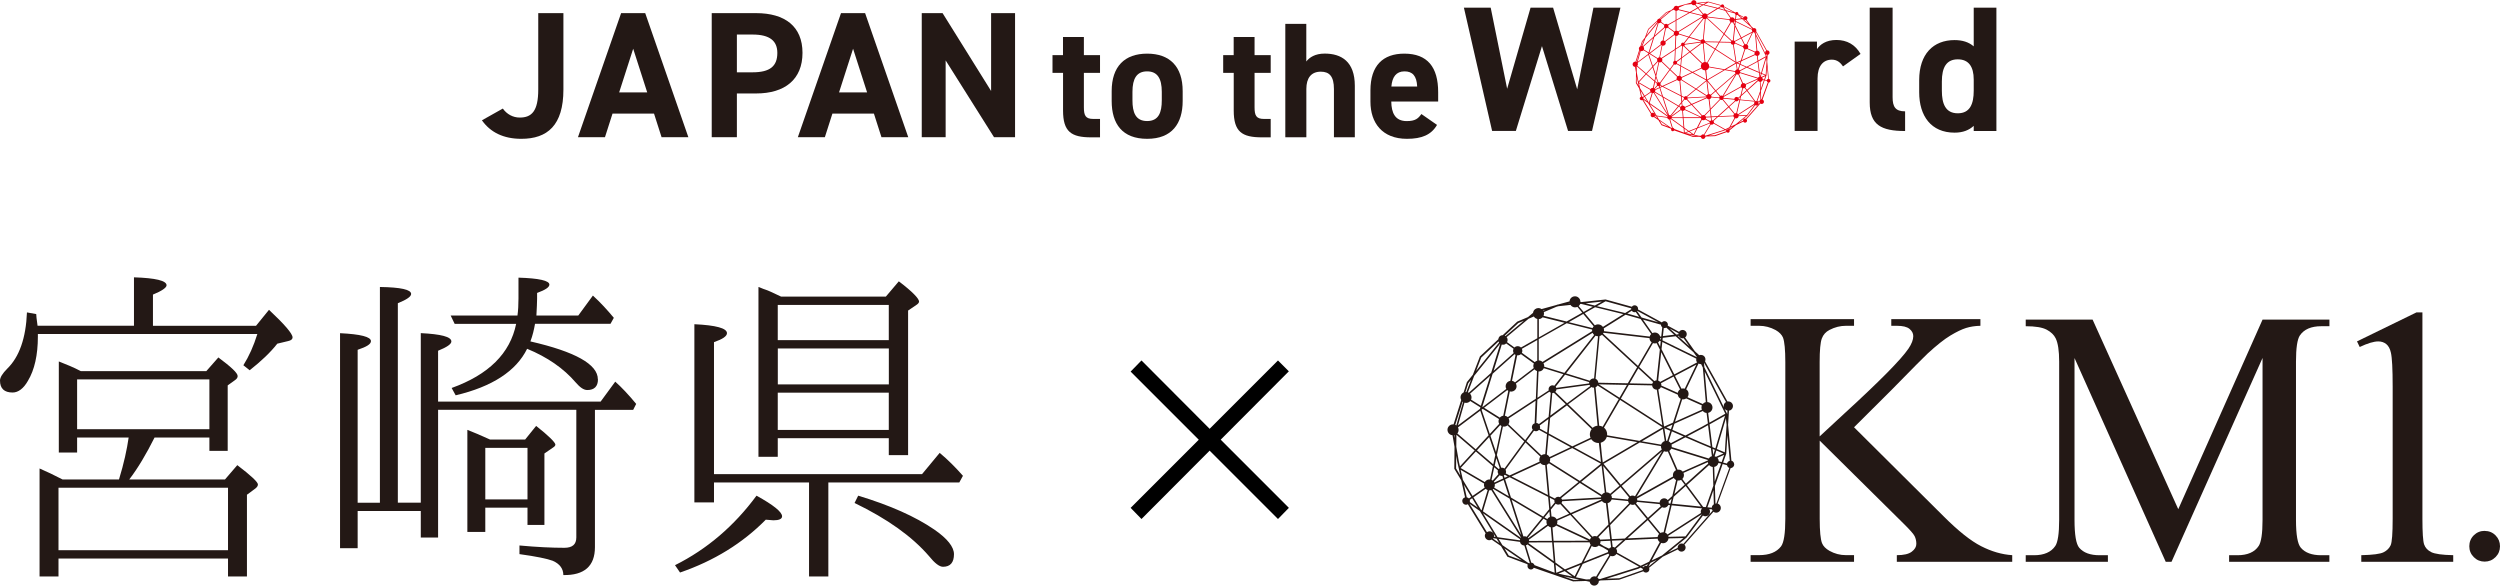
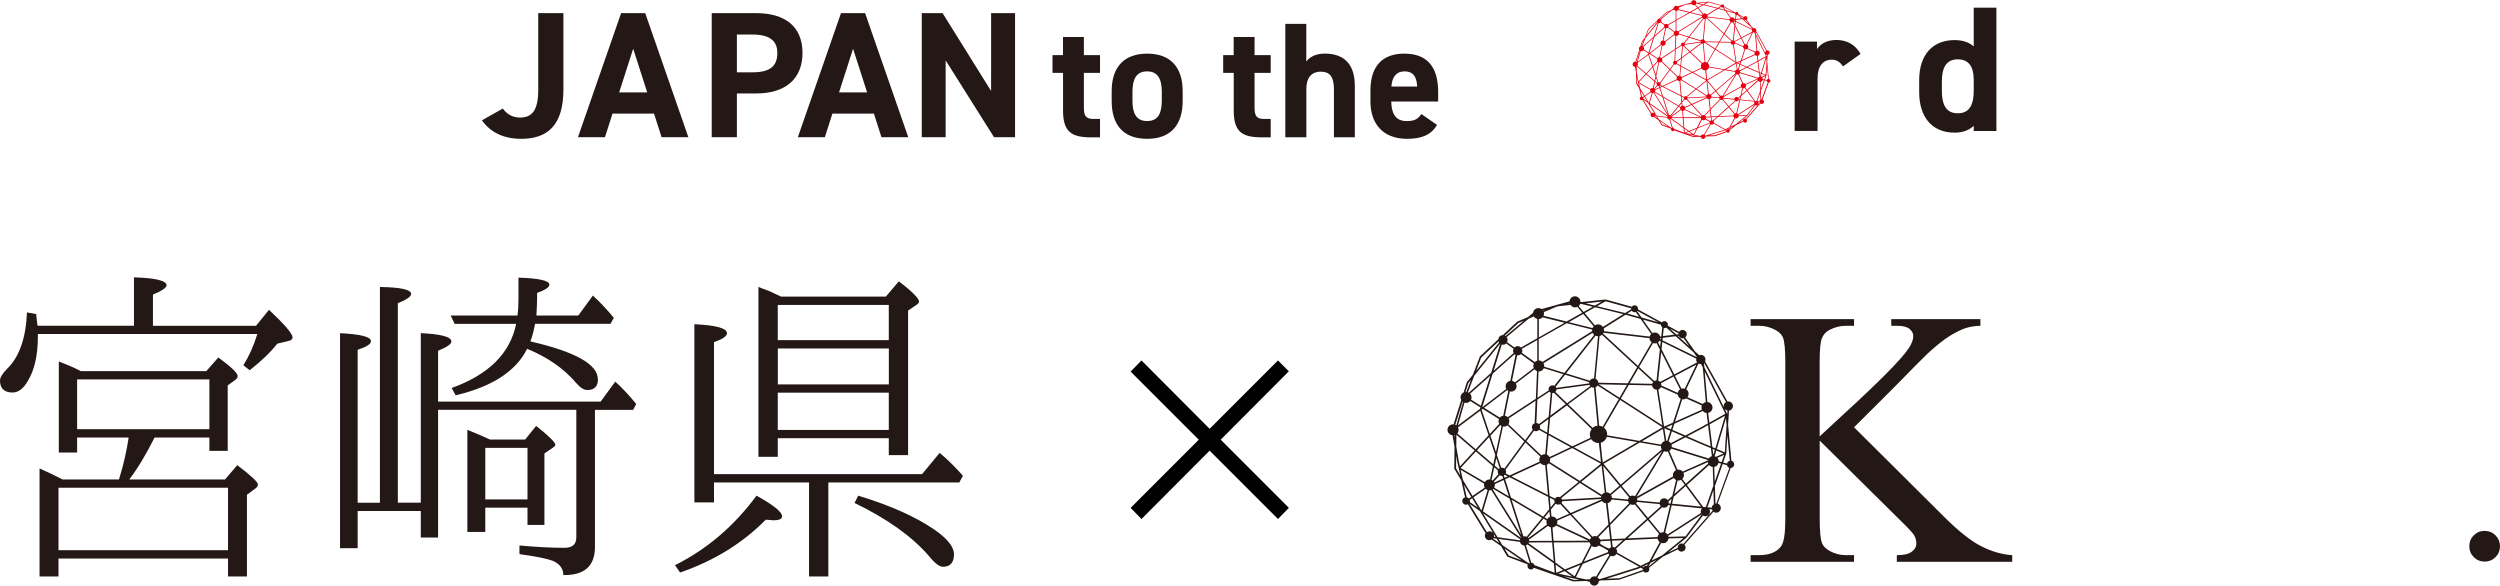
<svg xmlns="http://www.w3.org/2000/svg" id="_レイヤー_2" data-name="レイヤー 2" viewBox="0 0 473.99 111.04">
  <defs>
    <style>
      .cls-1 {
        fill: #231815;
      }

      .cls-2 {
        fill: #e50012;
      }
    </style>
  </defs>
  <g id="_コンテンツ" data-name="コンテンツ">
    <g>
      <g>
        <path class="cls-1" d="M95.34,20.59c.75,1.06,1.91,1.7,3.2,1.7,2.28,0,3.51-1.23,3.51-5.32V2.49h4.77v14.49c0,6.78-3.03,9.34-7.98,9.34-3.38,0-5.86-1.23-7.47-3.51l3.95-2.22Z" />
        <path class="cls-1" d="M109.58,26.01l8.18-23.52h4.57l8.18,23.52h-5.08l-1.43-4.47h-7.87l-1.43,4.47h-5.11ZM117.39,17.52h5.32l-2.66-8.28-2.66,8.28Z" />
        <path class="cls-1" d="M139.71,17.73v8.28h-4.77V2.49h8.42c5.42,0,8.79,2.49,8.79,7.53s-3.34,7.7-8.79,7.7h-3.65ZM142.68,13.71c3.31,0,4.7-1.16,4.7-3.68,0-2.25-1.4-3.48-4.7-3.48h-2.97v7.16h2.97Z" />
        <path class="cls-1" d="M151.27,26.01l8.18-23.52h4.57l8.18,23.52h-5.08l-1.43-4.47h-7.87l-1.43,4.47h-5.11ZM159.08,17.52h5.32l-2.66-8.28-2.66,8.28Z" />
        <path class="cls-1" d="M192.45,2.49v23.52h-3.99l-9.17-14.56v14.56h-4.53V2.49h3.95l9.2,14.76V2.49h4.53Z" />
        <path class="cls-1" d="M199.54,10.45h2v-3.43h3.96v3.43h3.06v3.37h-3.06v6.52c0,1.56.31,2.21,1.78,2.21h1.28v3.49h-1.68c-3.77,0-5.33-1.06-5.33-5.08v-7.14h-2v-3.37Z" />
        <path class="cls-1" d="M224.23,19.15c0,4.27-2.03,7.17-6.73,7.17s-6.73-2.81-6.73-7.17v-1.87c0-4.68,2.46-7.11,6.73-7.11s6.73,2.43,6.73,7.11v1.87ZM220.27,19.02v-1.62c0-2.49-.81-3.87-2.78-3.87s-2.78,1.37-2.78,3.87v1.62c0,2.24.56,3.93,2.78,3.93s2.78-1.68,2.78-3.93Z" />
        <path class="cls-1" d="M231.9,10.45h2v-3.43h3.96v3.43h3.06v3.37h-3.06v6.52c0,1.56.31,2.21,1.78,2.21h1.28v3.49h-1.68c-3.77,0-5.33-1.06-5.33-5.08v-7.14h-2v-3.37Z" />
        <path class="cls-1" d="M243.68,4.52h3.99v7.14c.59-.78,1.68-1.5,3.49-1.5,3.15,0,5.71,1.5,5.71,6.11v9.76h-3.96v-9.14c0-2.43-.87-3.3-2.49-3.3-1.84,0-2.74,1.22-2.74,3.27v9.17h-3.99V4.52Z" />
        <path class="cls-1" d="M272.46,23.67c-1.09,1.9-2.9,2.65-5.71,2.65-4.68,0-6.92-3.02-6.92-7.05v-2.12c0-4.71,2.37-6.98,6.42-6.98,4.4,0,6.42,2.56,6.42,7.3v1.78h-8.89c.03,2.15.72,3.71,2.93,3.71,1.65,0,2.18-.5,2.78-1.34l2.96,2.06ZM263.79,16.4h4.9c-.09-2.03-.9-2.87-2.4-2.87-1.59,0-2.34,1.09-2.49,2.87Z" />
-         <path class="cls-1" d="M287.41,24.83h-4.51l-5.35-23.38h5.08l3.12,15.38,4.44-15.38h4.27l4.57,15.48,3.08-15.48h5.12l-5.39,23.38h-4.54l-4.95-16.09-4.95,16.09Z" />
        <path class="cls-1" d="M349.44,12.6c-.44-.64-1.05-1.29-2.13-1.29-1.63,0-2.71,1.19-2.71,3.56v9.96h-4.34V7.89h4.23v1.42c.58-.85,1.69-1.73,3.69-1.73s3.56.88,4.57,2.64l-3.32,2.37Z" />
-         <path class="cls-1" d="M354.49,1.46h4.34v16.97c0,1.83.54,2.68,2.37,2.68v3.73c-4.57,0-6.71-1.19-6.71-5.42V1.46Z" />
        <path class="cls-1" d="M374.21,1.46h4.3v23.38h-4.3v-.98c-.88.81-2.03,1.29-3.63,1.29-4.44,0-6.71-3.15-6.71-7.66v-2.3c0-4.95,2.68-7.59,6.71-7.59,1.46,0,2.68.37,3.63,1.19V1.46ZM374.21,17.21v-2.13c0-2.47-.98-3.83-3.02-3.83-2.13,0-3.02,1.49-3.02,4.2v1.76c0,2.44.68,4.27,3.02,4.27s3.02-1.83,3.02-4.27Z" />
        <path class="cls-2" d="M335.42,14.96s-.04,0-.06,0l-.3-3.27.08-1.29s.09-.02.13-.04c.21-.11.29-.37.18-.58-.09-.17-.27-.25-.45-.22l-2.04-3.65c.05-.11.05-.24,0-.36-.1-.19-.32-.27-.52-.2l-.4-.36-.89-1.25s.07-.06.1-.1c.11-.18.06-.41-.12-.52-.18-.11-.41-.06-.52.12l-1.04-.56s.02-.06.02-.09c0-.17-.13-.32-.31-.32-.1,0-.19.05-.24.12l-2.17-1.18c.03-.12-.02-.26-.14-.33-.14-.09-.33-.05-.42.09l-2.39-.66-2.23.24h-.05c0-.19-.08-.36-.24-.45-.24-.14-.54-.07-.69.17-.04.07-.06.15-.07.22l-1.05.29h-.07s-.08.04-.08.04l-1.34.37c-.17-.12-.41-.13-.59.01-.11.08-.17.21-.19.33l-.46.38-.97.41-1.32,1.23c-.06,0-.12.01-.18.05-.13.07-.2.19-.22.33l-1.68,1.56-.64,1.67-.54.67-.3.94s-.06.03-.09.06c-.2.15-.25.42-.13.64l-.7,2.22c-.19-.02-.37.07-.48.24-.14.24-.07.54.17.69.07.04.14.06.22.07l.18,1.06-.02,1.99.63,1.05.35,1.55c-.1.03-.19.1-.23.2-.07.18.02.38.2.44.1.04.2.02.29-.02l1.62,2.64c-.04.06-.07.13-.07.21,0,.23.18.42.4.42.08,0,.15-.02.21-.06l.86.59.57.94v.02s1.78.66,1.78.66l.09.06s-.03.08-.03.12c0,.17.13.32.31.32.12,0,.22-.06.27-.16l3.57,1.24h.01s1.15-.04,1.15-.04l.35.07c.03.14.11.26.26.32.22.08.46-.02.55-.24.02-.05.03-.1.03-.15l.16-.05,1.69-.06,2.2-.77c.11.13.31.16.44.05.11-.09.14-.24.09-.37l1.24-1,1.38-.67c.07.14.22.23.38.2.2-.03.35-.22.32-.42-.01-.08-.05-.15-.11-.21l2.65-3s.06.04.09.06c.22.08.46-.02.55-.24.08-.22-.02-.46-.24-.55,0,0,0,0-.01,0l1.18-3.24c.13,0,.25-.09.3-.22.07-.18-.02-.38-.2-.44ZM335.22,14.96c-.11.03-.2.09-.24.21,0,.01,0,.03,0,.04l-.35-.09.28-.8.11-1.69.22,2.34ZM333.6,19.11s-.02.08-.02.12l-.4-.04.55-1.55.04,1.28c-.07.05-.13.11-.17.2ZM329.64,21.87s-.01-.06-.02-.09l3.04-1.95s0,0,.01.01l-1.48,1.99-1.55.04ZM327.68,24.52c-.09-.02-.19,0-.27.06-.03.02-.04.05-.06.07l-.09-.05.51-.25-.09.17ZM327.11,24.51l-2.15-1.21c.03-.13,0-.26-.09-.35l.86-.78,2.92-.13c.02.12.09.23.19.31l-.96,1.78-.78.38ZM319.49,20.72c.04-.1.05-.21.03-.31l1.19-.52,1.9,2.07s-.06.06-.08.1c-.02.03-.03.05-.04.08l-3-1.41ZM314.09,21.91l-1.32-2.18,3.38,2.37s-.02.06-.02.1l-2.03-.28ZM311.56,18.51l.22-.15.51.85-.72-.51c.02-.07.02-.14,0-.2ZM311.89,18.28l1.12-.77c.05.05.11.09.18.11l-.55,1.84-.06-.04-.69-1.14ZM314.78,4.34s.06-.04.08-.07l.68.49s-.02.02-.02.03c-.05.12-.03.24.02.35l-1.82,1.62.75-2.39c.1.03.21.02.31-.03ZM326.39,1.39c.08.05.18.06.27.03l.31.45-1.08-.31.41-.25s.05.07.09.09ZM327.1,2.05l.96,1.37c-.07.06-.11.14-.14.23l-4.16-.49c.01-.08,0-.17-.03-.26l1.99-1.24h.05s1.32.39,1.32.39ZM329.26,2.88c.06,0,.12-.02.17-.05l.73.65-1.03.13.08-.74s.03.01.05.01ZM332.88,6.04l1.99,3.57c-.17.1-.24.3-.19.48l-1.78-3.65-.03-.4s0,0,0,0ZM333.72,17.24l-.68,1.93s-.07,0-.1,0h-.14s-1.48-2.01-1.48-2.01l2.02-1.82c.09.1.21.16.33.18l.05,1.72ZM325.9,22.02l1.85-1.66,1.03,1.26s-.05.05-.07.09c-.04.06-.06.13-.07.2l-2.75.12ZM324.75,22.85s-.03-.02-.05-.03c-.05-.02-.09-.02-.14-.02l-.07-.58,1.01-.04-.75.68ZM324.48,22.08l-.15-1.28,1.84-1.9c.12.07.27.08.4.01l1.09,1.32-1.99,1.79-1.19.05ZM319.42,20.22c-.11-.14-.27-.2-.43-.19l-.06-.63.44-.54s.03.03.04.04c.12.07.26.06.37,0l.81.88-1.14.5s-.02-.04-.03-.05ZM316.88,22s-.02-.03-.03-.04l1.42-1.74.29.17c-.03.12-.02.25.04.36l-1.71,1.25ZM315.86,5.36c.13.02.26-.02.35-.11l1.18.85c-.07.13-.07.28-.02.41l-1.71,1.3s-.06-.05-.09-.07c-.06-.03-.12-.06-.18-.07l.47-2.32ZM328.97,3.78l-.02.15-.07-.03s.01-.07.01-.1h.07ZM328.84,18.9c.02.07.05.14.1.19l-1.17,1.05-1.08-1.31s.06-.08.08-.13l2.07.2ZM319.95,18.49s-.04-.09-.08-.13l1.7-1.39,1.94,1.23s-.01.06-.02.1l-3.55.2ZM323.48,3.56s.08-.05.11-.08l3.2,2.96-.85,1.46-2.68-.05c0-.16-.1-.29-.25-.36l.37-3.89s.07-.02.11-.04ZM328.83,4.03l.1.05-.05.49-.19-.38s.01,0,.02-.01c.05-.04.09-.09.12-.14ZM328.56,4.25l.29.58-.3,2.81c-.06,0-.12.02-.18.05,0,0-.01.01-.02.01l-1.38-1.28,1.26-2.18c.1.04.22.04.33,0ZM330.48,8.93c.01.08.04.17.1.24.05.06.11.11.17.14l-.7,2.16-.79.35h-.03s-.52-3.37-.52-3.37c.02,0,.04,0,.06-.02.08-.04.14-.11.18-.19l1.54.68ZM332.88,10.53c.07.04.14.06.22.07l.12.96-.52.29-1.53.81-1.18-.51.18-.56,2.59-1.16s.07.08.12.11ZM333.24,11.71l.24,1.93-.92-.39-1.21-.53,1.43-.76.47-.26ZM333.23,14.91l-2.3,1.02s-.07-.08-.12-.11c-.11-.06-.23-.08-.34-.06l-.75-1.71s.02-.01.03-.02c.06-.05.11-.11.14-.18l3.35,1.04s0,.02,0,.03ZM326.59,18.18c-.12-.07-.28-.09-.41-.02,0,0-.01.01-.02.02l-.78-.94,3.69-3.17-2.48,4.11ZM324.49,18.34c0-.09-.02-.19-.07-.27l.85-.73.77.94c-.05.06-.07.13-.08.2l-1.48-.14ZM323.98,17.83l-.28-2.4,1.48,1.8-.85.73c-.1-.09-.22-.13-.35-.13ZM318.08,14.47l-1.37-1.3.69-.95c.15.09.34.05.46-.07l.73.4-.16,1.82c-.12-.01-.25.02-.35.1ZM317.93,11.74l.79-.58-.11,1.23-.67-.36c.04-.1.03-.2-.01-.29ZM318.73,12.62l2,1.09-1.92.9s-.04-.08-.08-.11c-.05-.05-.11-.09-.17-.11l.16-1.77ZM319.07,8.79s.1,0,.14-.02l1.08,1.04-1.4,1.04.18-2.05ZM320.39,9.91l2.25,2.16c-.17.23-.21.53-.1.79l-1.66.78-2.15-1.18.13-1.42,1.53-1.13ZM322.64,8.24s.06.04.1.05c.04,0,.08,0,.12,0l.33,3.47c-.14.01-.28.07-.4.16-.02.01-.03.03-.04.04l-2.23-2.14,2.12-1.57ZM328.19,8.26c.08.14.22.22.38.22l.5,3.24-3.77-2.43.72-1.24,2.12.04c0,.06.02.11.05.17ZM329.81,12.22l-.3.92s-.05,0-.08,0l-.18-1.15h0s.55.23.55.23ZM329.44,11.91l.55-.25-.14.42-.41-.18ZM329.3,13.16c-.06.02-.11.04-.16.08-.08.06-.14.15-.17.24l-1.75-.3,1.91-1.12.17,1.1ZM327,13.14l-2.95-.51c.02-.2-.03-.4-.16-.57-.04-.05-.08-.09-.13-.13l1.46-2.52,3.86,2.49-2.09,1.23ZM325.18,9.21l-1.89-1.22,2.57.05-.68,1.17ZM325.11,9.34l-1.46,2.52c-.1-.05-.21-.08-.32-.09l-.33-3.5c.08-.03.14-.09.19-.16l1.92,1.24ZM318.86,14.75l2.02-.95,2.61,1.43-1.92,1.57-2.74-1.73c.05-.1.05-.21.03-.31ZM321.04,13.72l1.57-.74s.02.03.03.05c.16.21.42.32.66.3l.13,1.08.06.65-2.45-1.34ZM323.48,13.31c.1-.03.19-.07.28-.14.14-.1.23-.25.27-.4l2.79.48-3.15,1.85-.08-.72-.1-1.08ZM325.29,17.13l-1.56-1.9,3.3-1.94,1.92.33c0,.1.03.21.09.3l-3.74,3.21ZM329.83,13.33c-.05-.06-.11-.11-.18-.14l.29-.91,1.07.46-1.16.61s-.01-.02-.02-.03ZM328.24,7.79s-.06.1-.08.16l-2.06-.04.79-1.36,1.35,1.25ZM323,3.57c.07.03.15.05.23.05l-.36,3.83c-.16-.01-.31.07-.39.21l-2.16-.67,2.68-3.42ZM322.42,7.8s0,.08,0,.12l-3,.41s-.03-.07-.05-.1c0,0,0,0,0,0l.86-1.1,2.2.68ZM322.45,8.05s.04.07.07.1l-2.11,1.57-1.07-1.03c.06-.06.1-.14.1-.22l3.02-.41ZM318.81,8.66s.07.07.12.09l-.2,2.2-.89.66s-.03-.04-.06-.05c-.05-.03-.11-.05-.17-.05l.09-2.13,1.1-.72ZM317.47,11.54c-.08.03-.16.08-.2.16-.08.14-.07.31.03.43l-.69.94-1.52-1.45c.11-.16.11-.36.01-.52l2.46-1.61-.09,2.05ZM314.99,11.73l1.53,1.46-1.81,2.47c-.09-.07-.19-.09-.3-.08l-.39-1.16.55-2.59c.14.03.3,0,.41-.11ZM314.75,16.23l.27.14-.29.13-.07-.21s.06-.03.09-.06ZM314.83,16.11c.05-.11.04-.23-.02-.34l1.81-2.48,1.35,1.29c-.1.14-.12.31-.06.46l-2.73,1.26-.35-.18ZM317.99,15.16s.02.04.03.05c.11.11.25.15.4.14l.25,2.72-3.32-1.69,2.64-1.22ZM318.56,15.32c.06-.02.12-.06.17-.11,0,0,.01-.02.02-.03l2.7,1.71-1.69,1.38c-.16-.08-.36-.03-.45.13l-.48-.25-.26-2.83ZM319.25,18.53c-.01.07,0,.14.04.21l-.37.46-.08-.88.42.21ZM323.69,17.93s-.09.08-.12.13l-1.88-1.19,1.85-1.51.29,2.49c-.05.02-.1.04-.15.08ZM324.3,18.71c.08-.06.14-.15.17-.24l1.5.14s.01.08.04.12c.02.03.04.05.06.07l-1.75,1.8-.21-1.81c.07-.01.14-.04.2-.09ZM326.72,18.25l2.51-4.16c.11.05.23.06.35.03l.74,1.7c-.08.04-.15.1-.2.19-.07.12-.09.26-.06.38l-3.34,1.86ZM330.79,16.69l.33.44-.95.85.3-1.24c.11.02.22,0,.32-.06ZM330.9,16.6s.05-.06.07-.09c.09-.14.09-.31.03-.46l2.22-.98s.02.09.03.13l-2.03,1.83-.32-.43ZM333.41,14.63s-.08.08-.11.12l-3.37-1.04c.01-.07,0-.15-.02-.22l1.27-.67,1.32.57,1,.42.09.73c-.06.02-.13.05-.18.09ZM333.65,13.87l.21.09-.14.47-.07-.55ZM333.63,13.71l-.26-2.07,1.41-.79-.88,2.97-.27-.11ZM333.36,11.48l-.11-.89c.13-.03.25-.11.32-.23.14-.24.07-.54-.17-.69-.07-.04-.15-.06-.22-.07l-.24-2.77,1.87,3.83-1.45.81ZM332.68,10.3l-2.45,1.1.66-2.04c.12.02.25,0,.36-.08l1.43.64c-.05.13-.05.27,0,.39ZM330.82,8.4l-.59-1.17,1.94-1.02-1.05,2.19c-.1-.03-.2-.03-.3,0ZM330.69,8.46s-.02,0-.02.02c-.1.08-.16.19-.18.3l-1.5-.67c0-.07,0-.15-.03-.22l1.14-.6.59,1.17ZM328.88,7.78c-.05-.06-.11-.1-.18-.12l.28-2.59,1.06,2.1-1.16.61ZM328.01,4.08s.06.06.09.09l-1.25,2.14-3.18-2.94s.03-.05.04-.08l4.18.49c0,.1.04.2.1.29ZM322.75,3.34c.03.06.08.12.13.16l-2.71,3.45-1.84-.57c.01-.11,0-.22-.06-.31l4.47-2.77s0,.02.01.03ZM318.26,6.58s.02-.04.03-.06l1.79.55-.83,1.05c-.12-.06-.27-.06-.39.03-.12.09-.16.25-.12.38l-1.03.68.1-2.4c.18,0,.35-.08.45-.24ZM315.74,8.43c.1-.16.09-.35,0-.5l1.7-1.29s.08.08.13.12c.03.02.06.03.09.04l-.11,2.52-2.56,1.67s-.02-.02-.03-.03c-.07-.05-.15-.09-.23-.1l.45-2.21c.21.05.43-.03.55-.22ZM315.06,8.6s0,0,0,0l-.46,2.26c-.12.02-.23.08-.31.17l-1.43-.9,2.11-1.61s.06.05.09.07ZM314.21,11.15c-.06.14-.05.3.02.43l-.85.93-.75-2.21.1-.08,1.48.93ZM314.32,11.7s.02.02.04.03c.03.02.05.04.08.05l-.5,2.36-.5-1.48.89-.97ZM313.97,14.7l.32.93s-.05.03-.08.05c0,0,0,.02-.02.02l-.37-.32.15-.69ZM314.27,16.27c.08.05.16.07.25.07l.07.23-.8.37s-.03-.05-.05-.08l.52-.58ZM313.84,17.07l.8-.37.47,1.48-1.33-.79c.06-.1.07-.21.06-.32ZM313.65,17.54s.02-.02.04-.04l1.49.88,1.06,3.32-2.6-4.16s0,0,.01,0ZM314.77,16.64l.41-.19,3.5,1.79.1,1.11-.55.68-2.93-1.74-.53-1.65ZM318.73,20.13s-.08.08-.11.13l-.26-.15.45-.55.05.51s-.09.04-.12.07ZM319.9,18.79s.01-.01.02-.02c.03-.04.04-.09.05-.14l3.55-.2s0,.03.01.05l-2.79,1.23-.84-.92ZM323.59,18.61s0,.01.01.02c.09.11.22.18.35.19l.23,1.94-1.05,1.08c-.13-.05-.28-.04-.4.03l-1.88-2.04,2.75-1.21ZM323.26,21.91l.94-.97.13,1.15-.91.04c-.03-.09-.09-.16-.16-.22ZM328.9,21.52l-1.04-1.27,1.2-1.08s.02.01.03.02c.21.08.44-.02.53-.22l.16.02-.59,2.47c-.1,0-.2.01-.29.06ZM329.66,18.83c0-.06,0-.12-.02-.18l.28-.25-.11.45-.16-.02ZM329.57,18.53c-.04-.05-.1-.1-.17-.13-.22-.08-.46.02-.55.24-.01.04-.01.07-.02.11l-2.03-.19c0-.06,0-.12-.03-.17l3.35-1.87c.04.07.1.13.17.17.01,0,.03.01.04.02l-.35,1.45-.42.37ZM330.11,18.23l1.09-.98,1.39,1.88-2.64-.26.15-.63ZM333.96,14.59s-.08-.04-.12-.05l.16-.53.65.27-.68.3ZM334.04,13.88l.83-2.8.06.61-.16,2.49-.73-.3ZM334.74,10.22c.06.09.16.15.26.17l-.02.37v-.06s-.23-.47-.23-.47ZM332.61,6.17l.15.31.27,3.14c-.11.02-.2.08-.28.17l-1.39-.62c.14-.18.14-.42,0-.61-.03-.04-.07-.08-.12-.11l1.13-2.35c.07.04.15.06.23.06ZM332.2,5.94s.03.04.05.06l-2.08,1.1-1.16-2.3.07-.66,3.09,1.51c-.02.09-.01.19.03.28ZM329.07,2.81l-.09.82h-.1s-.04-.11-.09-.16c-.15-.19-.41-.24-.62-.14l-.86-1.23,1.64.46c0,.1.05.18.12.24ZM323.67,2.77c-.15-.22-.45-.3-.7-.17-.01,0-.02.02-.04.02l-.93-1.11.94-.54,2.57.63-1.86,1.16ZM322.83,2.72s-.08.1-.1.16l-2.16-.54,1.32-.75.94,1.13ZM322.69,3.02s0,.1,0,.14l-4.52,2.8s-.05-.05-.08-.07c-.08-.05-.17-.07-.25-.07v-1.94s2.55-1.44,2.55-1.44l2.3.57ZM317.84,3.72v-1.66c.1,0,.19-.04.27-.1.02-.02.05-.04.07-.06l2,.5-2.34,1.33ZM317.69,5.84c-.08.02-.16.07-.22.14l-1.18-.85s.01-.02.02-.03c.04-.11.03-.23-.01-.33l1.4-.8v1.88ZM315.63,5.26s.06.04.09.06l-.48,2.36c-.14.02-.28.1-.36.23-.1.16-.09.35,0,.5l-2.15,1.64-.03-.02.94-3,1.99-1.77ZM312.57,9.95l-.9-.56c.07-.16.05-.35-.06-.5,0-.01-.02-.02-.03-.03l1.84-1.64-.85,2.74ZM311.53,9.59s.05-.05.07-.07l.93.58-.04.14-2,1.5.59-2.07c.15.05.32.02.45-.08ZM310.34,12.58l1.66,1.43-1.34,1.45-.11-.47-.23-1.31v-1.1ZM310.42,12.47s.03-.04.05-.06c.09-.15.09-.34.01-.49l2.03-1.52.76,2.24-1.17,1.27-1.67-1.44ZM313.32,12.79l.55,1.64-.18.85-1.49-1.28,1.11-1.21ZM313.79,15.55l.33.29c-.04.11-.02.23.05.33l-.52.59s-.07-.04-.1-.06l.24-1.15ZM313.33,17.64c.06,0,.13,0,.19-.03l2.71,4.34s0,0-.01.01l-3.45-2.42.57-1.9ZM315.37,18.5l2.77,1.64-1.41,1.73c-.09-.05-.19-.06-.29-.04l-1.07-3.34ZM316.94,22.14l1.74-1.27c.07.07.16.12.26.14l.1,1.23h-2.08s0-.06-.02-.1ZM316.93,22.39h2.11s.14,1.71.14,1.71l-2.29-1.65s.03-.04.03-.06ZM319.18,22.24l-.1-1.22c.09,0,.18-.04.26-.1.03-.02.05-.05.08-.07l2.95,1.38h-3.18ZM322.66,22.7s.02.02.04.03c.2.12.44.08.6-.07l.4.19.45.28s-.02.09,0,.14l-2.2.88.73-1.44ZM323.77,22.73l-.36-.22c.03-.08.05-.16.04-.23l.9-.04.07.59c-.07.02-.14.06-.19.12l-.47-.22ZM329.55,21.65c-.04-.05-.08-.09-.14-.13-.02-.01-.05-.03-.07-.04l.59-2.49,2.77.28c-.11.11-.15.27-.11.42l-3.04,1.96ZM333.81,15.51c.08-.01.15-.04.21-.09.09-.07.15-.16.17-.26l.23.06-.58,1.65-.04-1.35ZM334.21,15.01c0-.1-.04-.2-.1-.29,0,0-.01-.02-.02-.02l.62-.27-.23.66-.26-.07ZM332.23,5.51s0,.01,0,.02l-3.13-1.53.03-.23,1.18-.15,1.62,1.46.31.43ZM330.49,3.59h.09c.03.06.07.12.14.16.09.06.2.07.29.04l.53.75-1.06-.95ZM330.55,3.35s0,.06,0,.08l-.2.03-.61-.55.82.45ZM327.19,1.92l-.41-.59s.01-.01.02-.02l1.91,1.04-1.52-.43ZM323.92.44l2.33.64s0,.05,0,.08l-.55.34-2.56-.62.78-.44ZM323.57.47l-.64.36-.84-.2,1.47-.16ZM321.67.67l1.08.26-.83.47-.45-.54s.07-.07.1-.11c.02-.03.03-.05.04-.08h.07ZM320.65.61s0,.02,0,.03l-.17.02.16-.04ZM319.47.93l.15-.04,1.1-.12c.04.06.09.11.16.15.15.09.33.09.47.02l.44.53-1.42.81-2.1-.52c.05-.1.06-.22.03-.33l1.17-.5ZM318.23,1.31s-.01-.02-.02-.03l.24-.06-.22.09ZM317.33,1.68s0,0,0,.01h-.03s.03-.01.03-.01ZM316.92,2.02l.47-.2s.02.03.03.05c.07.09.17.15.28.18v1.76s-1.49.84-1.49.84c-.04-.04-.09-.08-.15-.1-.16-.06-.33-.02-.44.09l-.67-.49c.06-.12.07-.26,0-.39-.01-.02-.03-.04-.05-.06l2.01-1.68ZM315.95,2.43l.52-.22-1.67,1.4s-.05-.03-.07-.04l1.22-1.14ZM312.6,5.57l1.58-1.48s0,.05.02.07c0,.01.02.02.02.03l-2.09,2.59.47-1.22ZM311.97,7.22l2.36-2.92s0,0,.01,0l-.82,2.65-2.04,1.81s-.05-.03-.08-.04l.58-1.51ZM311.43,7.89l.25-.31-.43,1.12s-.05,0-.07,0l.26-.81ZM310.9,9.57s.03.02.05.03l-.61,2.14s-.02-.02-.03-.02c-.02-.01-.05-.02-.07-.03l.67-2.12ZM310.15,12.63s.03,0,.05-.01v.28s-.05-.26-.05-.26ZM310.31,15.65v-1.17s.1.54.1.54l.29,1.28-.39-.65ZM312.11,14.11l1.55,1.33-.26,1.22c-.12-.01-.25.02-.36.1-.05.04-.09.08-.12.13l-2.2-1.28,1.38-1.5ZM310.73,15.78l2.14,1.25c-.03.12-.02.25.05.37l-1.1.76-.88-1.46-.2-.91ZM311.7,18.24l-.22.15s-.07-.07-.12-.08c-.02,0-.04,0-.07-.01l-.26-1.15.66,1.1ZM312.47,19.52v.02s1.43,2.34,1.43,2.34l-.15-.02s.02-.04.02-.07c0-.23-.18-.42-.4-.42-.09,0-.18.03-.25.08l-1.59-2.59.94.66ZM313.67,22.04s.02-.03.03-.04l.3.04.24.39-.57-.39ZM315.1,23.57l-.39-.65,1.58,1.09-1.18-.44ZM314.53,22.63l-.35-.57,1.94.27s.01.07.03.11c.07.14.21.21.36.22l.49,1.6s-.02.01-.03.02l-.15-.06-2.31-1.59ZM317.44,24.45c-.04-.13-.15-.22-.29-.22,0,0,0,0,0,0l-.49-1.58s.05,0,.07-.02c.03-.02.05-.04.07-.06l2.4,1.72.07.85-1.84-.69ZM319.19,22.38h3.27c.01.07.04.15.09.22l-.83,1.63-1.51.6-.87-.62-.15-1.83ZM321.63,24.42l-.53,1.04-.75-.53,1.27-.51ZM319.36,24.4l.69.5-.63.25-.06-.75ZM320.19,24.99l.69.5-1.28-.26.58-.23ZM321.02,25.8l-.94-.33,1.48.31-.53.02ZM321.21,25.56l.62-1.22,2.34-.94s.05.08.08.12l-1.2,1.98c-.22-.08-.46.03-.54.24h-.35s-.94-.18-.94-.18ZM323.45,25.7h-.17s-.06-.09-.11-.13l1.2-1.98s.02.01.02.02c.19.07.4,0,.51-.18l2.05,1.15-.11.05-3.39,1.06ZM325.15,25.64l-1.15.04,2.89-.91.21-.1.19.11s0,.07,0,.1l-2.16.76ZM327.81,24.58s0,0,0,0l.18-.34.58-.28-.77.62ZM329.07,23.56l-.96.46.87-1.6c.22.08.48,0,.6-.21.04-.06.06-.13.07-.2l1.37-.03-1.94,1.58ZM331.28,21.95l1.5-2.01c.12.08.28.09.42.02.21-.11.29-.37.18-.58,0-.01-.02-.02-.03-.04l.25.03s.03.08.06.12l-2.66,3.02c-.06-.03-.13-.04-.2-.03-.2.03-.33.2-.32.4l-.85.41,1.66-1.34ZM333.91,18.85l-.05-1.6.71-2.01.4.1c.02.11.09.21.2.25l-1.18,3.23s-.06,0-.09.01Z" />
      </g>
      <path d="M244.36,96.29l-2.06,2.11-12.96-12.96-12.92,12.96-2.06-2.11,12.92-12.92-12.92-12.92,2.06-2.11,12.92,12.96,12.96-12.96,2.06,2.06-12.92,12.96,12.92,12.92Z" />
      <g>
        <path class="cls-1" d="M25.4,52.58c4.1.13,6.18.63,6.18,1.51,0,.44-.88,1.07-2.58,1.76v5.92h19.54l2.46-3.03c2.96,2.77,4.47,4.54,4.47,5.23,0,.32-.25.57-.82.69l-2.08.5c-1.32,1.7-3.09,3.34-5.23,5.04l-1.2-.95c1.07-1.7,1.95-3.66,2.65-5.92H7.18v.5c0,3.46-.63,6.3-1.89,8.38-.82,1.45-1.83,2.21-2.9,2.21-1.58,0-2.39-.76-2.39-2.27,0-.57.44-1.32,1.39-2.27,2.27-2.21,3.53-5.8,3.72-10.65l1.76.32c0,.19.06.95.25,2.21h18.28v-9.2ZM39.13,70.35l2.27-2.58c2.46,1.83,3.66,2.96,3.66,3.53,0,.32-.19.57-.57.82l-1.32.95v12.41h-3.47v-2.52h-10.4c-1.58,3.15-3.15,5.8-4.79,7.94h18.15l2.33-2.71c2.58,1.96,3.91,3.21,3.91,3.66,0,.31-.19.57-.63.88l-1.45,1.07v15.5h-3.59v-3.4H11.09v3.4h-3.59v-20.48c1.32.57,2.77,1.26,4.35,2.08h10.71c.95-3.09,1.51-5.73,1.83-7.94h-9.77v2.84h-3.47v-17.27c1.45.57,2.84,1.13,4.16,1.83h23.82ZM11.09,104.32h32.14v-11.85H11.09v11.85ZM14.62,81.38h25.08v-9.45H14.62v9.45Z" />
        <path class="cls-1" d="M83.06,77.72v24.2h-3.28v-5.04h-11.97v7.06h-3.34v-40.77c3.91.19,5.86.69,5.86,1.51,0,.57-.82,1.07-2.52,1.64v28.99h4.22v-40.9c3.97.06,5.92.5,5.92,1.32,0,.5-.82,1.07-2.52,1.76v37.81h4.35v-32.14c3.84.19,5.8.69,5.8,1.58,0,.5-.82,1.07-2.52,1.76v9.64h30.82l2.77-3.78c1.2,1.07,2.52,2.46,3.97,4.22l-.57,1.13h-7.25v26.03c0,3.59-2.02,5.36-5.99,5.29,0-1.2-.69-2.14-2.02-2.71-1.01-.38-3.09-.82-6.3-1.26v-1.64c3.34.31,6.18.44,8.51.44,1.51,0,2.27-.63,2.27-1.96v-24.2h-26.22ZM113.37,71.93c0,1.32-.69,2.02-2.02,2.02-.69,0-1.39-.5-2.21-1.45-2.27-2.65-5.36-4.79-9.2-6.37-2.08,4.22-6.62,7.19-13.55,8.82l-.76-1.39c7-2.52,11.09-6.55,12.23-12.16h-11.66l-.76-1.58h12.67c.13-.95.19-2.02.19-3.21v-3.97c3.91.12,5.86.57,5.86,1.32,0,.5-.76,1.01-2.33,1.58v1.13c0,.69-.06,1.7-.13,3.15h7.94l2.77-3.78c1.45,1.32,2.77,2.77,3.97,4.22l-.63,1.13h-14.31c-.19,1.07-.44,2.21-.88,3.34,8.51,1.95,12.79,4.35,12.79,7.18ZM99.57,83.33l2.08-2.58c2.39,1.89,3.59,3.09,3.65,3.53,0,.19-.13.38-.44.57l-1.64,1.13v13.55h-3.21v-3.28h-8v4.6h-3.4v-19.35c1.01.38,2.46,1.01,4.29,1.83h6.68ZM92.01,94.68h8v-9.77h-8v9.77Z" />
        <path class="cls-1" d="M127.99,107.15c6.05-3.02,11.22-7.44,15.44-13.17,3.21,1.76,4.85,3.09,4.85,3.91,0,.5-.57.76-1.64.76l-1.45-.12c-4.41,4.47-9.83,7.81-16.26,10.02l-.95-1.39ZM174.82,89.89l3.34-4.03c1.58,1.32,3.02,2.77,4.41,4.35l-.69,1.26h-24.83v17.83h-3.66v-17.83h-18.02v3.78h-3.72v-33.78c4.1.19,6.18.76,6.18,1.7,0,.57-.82,1.13-2.46,1.7v25.02h39.45ZM167.95,56.24l2.46-2.9c2.58,1.95,3.84,3.28,3.84,3.84,0,.19-.19.44-.5.63l-1.58,1.07v27.41h-3.66v-3.21h-21.05v3.53h-3.66v-32.2c.06,0,.19.06.5.19.32.12.57.25.82.31.44.13,1.39.57,2.96,1.32h19.85ZM168.51,57.81h-21.05v6.68h21.05v-6.68ZM147.47,66.07v6.81h21.05v-6.81h-21.05ZM168.51,74.45h-21.05v7.06h21.05v-7.06ZM162.72,93.98c6.05,1.83,10.84,3.97,14.43,6.43,2.46,1.7,3.72,3.28,3.72,4.66,0,1.57-.69,2.39-2.08,2.39-.69,0-1.58-.69-2.65-2.02-3.21-3.72-7.88-7.06-14.12-10.08l.69-1.39Z" />
      </g>
      <g>
        <path class="cls-1" d="M328.39,87.38s-.08-.01-.12-.02l-.63-6.82.17-2.69c.1-.01.19-.03.28-.08.43-.23.6-.77.37-1.2-.18-.35-.57-.51-.94-.45l-4.25-7.61c.1-.24.11-.51-.02-.76-.21-.4-.67-.56-1.09-.41l-.83-.75-1.85-2.61c.08-.06.15-.13.2-.21.23-.37.12-.86-.25-1.09-.37-.23-.85-.12-1.08.24l-2.16-1.18c.02-.06.04-.12.04-.18,0-.36-.28-.66-.64-.67-.21,0-.39.1-.51.24l-4.52-2.46c.05-.26-.05-.54-.29-.69-.3-.19-.68-.1-.88.18l-4.98-1.38-4.65.5-.11-.03c0-.36-.17-.72-.5-.92-.49-.3-1.13-.14-1.43.35-.09.15-.13.3-.14.46l-2.19.6-.15.02-.16.07-2.8.77c-.36-.26-.86-.26-1.23.02-.23.18-.36.43-.39.7l-.96.8-2.03.86-2.76,2.57c-.13,0-.26.03-.38.09-.27.14-.42.4-.45.68l-3.49,3.26-1.34,3.47-1.13,1.4-.62,1.95c-.07.03-.13.07-.19.12-.41.32-.51.88-.26,1.32l-1.46,4.62c-.39-.04-.78.14-1,.49-.3.49-.14,1.13.35,1.43.14.09.3.13.45.14l.38,2.2-.04,4.16,1.32,2.19.72,3.23c-.21.06-.4.2-.48.42-.14.37.04.78.41.93.21.08.42.05.6-.05l3.37,5.51c-.09.13-.15.28-.15.44,0,.48.37.87.84.88.16,0,.31-.05.44-.13l1.78,1.23,1.19,1.97.03.05,3.68,1.38.18.13c-.03.08-.05.16-.06.25,0,.36.28.66.64.67.24,0,.45-.13.57-.33l7.44,2.58h.03s2.39-.08,2.39-.08l.73.15c.05.29.24.55.54.67.46.18.97-.05,1.14-.51.04-.1.05-.21.05-.31l.33-.1,3.52-.13,4.58-1.6c.23.28.64.32.92.1.24-.19.29-.5.18-.77l2.58-2.09,2.88-1.4c.15.29.46.47.79.42.43-.06.73-.45.67-.88-.02-.17-.11-.31-.22-.43l5.51-6.25c.06.04.12.09.19.12.46.18.97-.05,1.14-.51.18-.46-.05-.97-.51-1.14,0,0-.02,0-.03,0l2.46-6.74c.27-.02.52-.18.63-.45.14-.37-.04-.78-.41-.93ZM327.97,87.37c-.22.05-.42.2-.51.43-.01.03,0,.06-.02.09l-.74-.19.59-1.67.22-3.53.45,4.88ZM324.59,96.02c-.03.08-.03.16-.04.24l-.83-.08,1.14-3.24.08,2.67c-.15.1-.28.23-.35.41ZM316.34,101.78c-.01-.06-.03-.13-.05-.19l6.33-4.07s.01.02.02.03l-3.08,4.15-3.22.08ZM312.26,107.29c-.19-.04-.39-.01-.56.12-.05.04-.09.1-.13.15l-.19-.1,1.05-.51-.19.35ZM311.07,107.28l-4.49-2.52c.05-.27-.02-.54-.19-.74l1.8-1.62,6.09-.27c.04.25.18.49.4.65l-2,3.71-1.62.78ZM295.19,99.37c.09-.21.11-.44.06-.66l2.47-1.09,3.97,4.31c-.06.06-.12.13-.16.2-.03.06-.06.11-.08.17l-6.25-2.93ZM283.93,101.85l-2.76-4.54,7.04,4.93c-.03.07-.04.13-.05.2l-4.24-.59ZM278.66,94.77l.45-.31,1.07,1.78-1.51-1.06c.04-.14.03-.28-.01-.42ZM279.36,94.29l2.32-1.61c.11.11.24.18.37.23l-1.15,3.84-.12-.09-1.43-2.38ZM285.38,65.25c.07-.04.12-.09.18-.14l1.41,1.02s-.03.04-.04.07c-.1.25-.06.51.05.73l-3.8,3.38,1.55-4.99c.21.06.44.05.66-.06ZM309.57,59.1c.18.11.38.12.56.05l.65.93-2.25-.64.85-.53c.05.07.11.14.19.19ZM311.05,60.47l2.01,2.86c-.14.13-.24.3-.28.48l-8.67-1.02c.03-.18,0-.36-.05-.53l4.14-2.59.11.03,2.75.78ZM315.56,62.21c.13,0,.24-.04.35-.11l1.51,1.36-2.14.26.17-1.54s.07.02.11.02ZM323.09,68.79l4.15,7.43c-.36.21-.51.62-.4,1.01l-3.7-7.6-.07-.83s.01,0,.02-.01ZM324.83,92.12l-1.41,4.02c-.07,0-.14-.02-.21,0l-.3-.03-3.08-4.15,4.21-3.79c.18.22.43.34.69.37l.11,3.59ZM308.55,102.08l3.86-3.47,2.15,2.62c-.05.05-.1.11-.14.18-.08.13-.12.27-.14.41l-5.73.25ZM306.16,103.83s-.06-.05-.11-.07c-.1-.04-.19-.05-.29-.05l-.14-1.2,2.1-.09-1.57,1.41ZM305.59,102.21l-.31-2.66,3.83-3.95c.25.14.56.17.84.03l2.26,2.75-4.14,3.72-2.49.11ZM295.06,98.33c-.22-.29-.56-.42-.9-.4l-.12-1.31.92-1.13s.05.06.09.08c.25.15.54.13.77,0l1.69,1.83-2.38,1.05s-.04-.08-.07-.11ZM289.75,102.05s-.05-.06-.07-.09l2.96-3.63.6.36c-.07.25-.05.52.08.76l-3.57,2.6ZM287.63,67.37c.27.03.54-.05.73-.23l2.46,1.78c-.14.28-.14.59-.03.86l-3.56,2.72c-.06-.05-.12-.1-.18-.15-.12-.07-.25-.12-.38-.14l.98-4.83ZM314.94,64.08l-.03.3-.14-.07c.02-.07.03-.14.03-.22l.14-.02ZM314.67,95.58c.04.15.1.29.21.4l-2.44,2.2-2.25-2.74c.08-.08.13-.17.17-.28l4.31.42ZM296.15,94.73c-.03-.1-.08-.2-.16-.28l3.55-2.89,4.04,2.55c-.02.07-.03.13-.03.2l-7.39.42ZM303.51,63.63c.08-.04.16-.1.22-.16l6.66,6.16-1.77,3.04-5.59-.11c-.02-.33-.21-.61-.52-.74l.76-8.1c.08-.02.15-.05.23-.09ZM314.66,64.6l.21.1-.11,1.02-.4-.8s.03-.02.04-.03c.11-.08.19-.19.26-.3ZM314.09,65.06l.61,1.21-.63,5.85c-.13,0-.25.03-.37.1-.01,0-.02.02-.04.03l-2.89-2.67,2.63-4.53c.22.08.46.08.68,0ZM318.1,74.82c.02.18.09.35.2.5.1.13.23.22.36.29l-1.46,4.51-1.64.74-.07-.03-1.08-7s.08-.01.12-.03c.17-.09.29-.24.37-.4l3.2,1.43ZM323.1,78.15c.14.09.3.13.46.14l.25,1.99-1.07.6-3.19,1.69-2.47-1.07.38-1.17,5.39-2.41c.07.09.16.16.26.23ZM323.84,80.61l.5,4.02-1.92-.8-2.53-1.1,2.98-1.57.97-.55ZM323.83,87.28l-4.8,2.13c-.07-.08-.15-.16-.25-.22-.22-.14-.48-.17-.72-.13l-1.57-3.57s.05-.03.07-.05c.13-.1.23-.24.3-.38l6.98,2.16s0,.04-.01.06ZM309.99,94.09c-.26-.15-.58-.19-.86-.04-.02.01-.03.03-.05.04l-1.62-1.96,7.7-6.61-5.17,8.57ZM305.61,94.42c0-.2-.04-.39-.15-.57l1.78-1.52,1.61,1.96c-.1.12-.15.27-.17.42l-3.07-.29ZM304.55,93.35l-.59-5,3.09,3.75-1.77,1.52c-.2-.19-.46-.28-.73-.27ZM292.25,86.35l-2.85-2.71,1.44-1.98c.32.18.71.11.95-.16l1.52.83-.34,3.79c-.26-.02-.51.05-.73.22ZM291.93,80.66l1.64-1.21-.23,2.57-1.39-.76c.07-.2.06-.41-.02-.6ZM293.6,82.5l4.17,2.28-3.99,1.88c-.05-.08-.09-.17-.16-.24-.1-.1-.22-.18-.35-.23l.33-3.69ZM294.31,74.52c.1,0,.2-.01.3-.05l2.25,2.16-2.93,2.17.38-4.28ZM297.08,76.85l4.69,4.51c-.36.47-.44,1.1-.21,1.64l-3.45,1.63-4.48-2.45.27-2.96,3.18-2.36ZM301.75,73.38c.07.04.13.08.21.1.09.02.17.01.25,0l.68,7.23c-.29.03-.59.14-.84.33-.03.03-.06.06-.09.08l-4.65-4.47,4.43-3.28ZM313.33,73.42c.16.3.47.46.79.46l1.05,6.76-7.86-5.07,1.5-2.59,4.43.09c0,.12.04.24.1.35ZM316.7,81.68l-.62,1.92c-.05,0-.11-.01-.16-.01l-.37-2.39h.01s1.14.49,1.14.49ZM315.94,81.02l1.15-.51-.29.89-.86-.37ZM315.62,83.63c-.12.04-.23.09-.33.17-.17.13-.29.31-.35.5l-3.64-.63,3.97-2.34.36,2.3ZM310.84,83.59l-6.14-1.06c.04-.41-.06-.84-.33-1.19-.08-.1-.17-.19-.26-.27l3.05-5.25,8.05,5.19-4.36,2.56ZM307.05,75.41l-3.94-2.54,5.35.11-1.41,2.43ZM306.9,75.67l-3.04,5.24c-.2-.11-.43-.17-.66-.19l-.69-7.3c.16-.07.3-.18.4-.33l3.99,2.57ZM293.88,86.94l4.21-1.99,5.44,2.97-4.01,3.26-5.7-3.6c.09-.21.11-.43.06-.65ZM298.43,84.8l3.27-1.54s.04.07.06.1c.34.44.87.66,1.38.63l.26,2.24.13,1.36-5.11-2.79ZM303.5,83.94c.2-.06.4-.15.58-.29.28-.22.47-.51.56-.83l5.8,1-6.56,3.86-.18-1.49-.21-2.25ZM307.28,91.9l-3.26-3.96,6.88-4.05,4,.69c0,.21.05.43.18.62l-7.8,6.7ZM316.74,83.98c-.1-.13-.23-.23-.37-.3l.61-1.89,2.22.96-2.42,1.28s-.02-.04-.04-.06ZM313.43,72.44c-.08.1-.13.21-.17.33l-4.29-.09,1.65-2.84,2.8,2.59ZM302.51,63.65c.15.07.31.1.47.11l-.75,7.99c-.34-.03-.65.14-.82.43l-4.49-1.39,5.59-7.14ZM301.3,72.45c-.02.08-.01.16,0,.24l-6.25.85c-.03-.07-.05-.15-.1-.21,0,0,0,0-.01,0l1.79-2.29,4.58,1.41ZM301.37,72.98c.04.08.08.14.14.21l-4.4,3.26-2.23-2.15c.13-.13.21-.29.22-.47l6.28-.86ZM293.77,74.26c.07.09.15.15.25.19l-.41,4.59-1.85,1.37s-.07-.08-.12-.11c-.11-.07-.23-.09-.35-.1l.19-4.44,2.3-1.51ZM290.98,80.25c-.17.06-.33.16-.43.33-.18.29-.14.65.06.9l-1.44,1.97-3.18-3.02c.22-.33.23-.76.03-1.09l5.12-3.36-.18,4.28ZM285.81,80.65l3.19,3.04-3.76,5.15c-.18-.14-.4-.19-.62-.16l-.82-2.42,1.15-5.39c.3.06.61-.02.86-.22ZM285.31,90.02l.56.29-.61.28-.14-.44c.07-.04.13-.07.19-.13ZM285.48,89.77c.1-.23.08-.49-.04-.71l3.78-5.18,2.82,2.68c-.2.29-.25.64-.13.96l-5.69,2.62-.74-.38ZM292.07,87.78s.04.08.07.11c.23.23.53.31.82.29l.52,5.67-6.92-3.53,5.51-2.54ZM293.26,88.12c.13-.05.25-.13.36-.23.02-.02.02-.04.04-.06l5.62,3.56-3.53,2.87c-.34-.16-.74-.05-.94.27l-1.01-.51-.54-5.89ZM294.7,94.81c-.02.15,0,.3.07.44l-.77.95-.17-1.83.87.44ZM303.94,93.56c-.1.08-.18.17-.24.27l-3.91-2.47,3.86-3.14.61,5.18c-.11.04-.22.09-.31.16ZM305.21,95.2c.17-.13.29-.31.35-.5l3.12.3c.02.09.03.17.07.25.03.06.08.11.13.16l-3.65,3.76-.44-3.78c.15-.03.29-.09.42-.19ZM310.26,94.22l5.23-8.67c.23.1.48.12.72.05l1.55,3.54c-.17.09-.32.22-.43.39-.15.25-.18.54-.12.8l-6.96,3.89ZM318.73,90.98l.69.92-1.97,1.77.62-2.58c.23.04.47,0,.67-.12ZM318.97,90.8c.06-.06.11-.12.15-.19.18-.3.19-.65.06-.95l4.62-2.04c.01.1.04.19.07.28l-4.24,3.81-.67-.9ZM324.2,86.68c-.09.07-.17.16-.23.25l-7.02-2.17c.02-.15,0-.31-.04-.46l2.64-1.39,2.75,1.19,2.08.87.19,1.52c-.13.03-.26.09-.38.18ZM324.7,85.11l.43.18-.29.97-.14-1.15ZM324.66,84.77l-.53-4.31,2.93-1.64-1.83,6.19-.56-.23ZM324.09,80.13l-.23-1.85c.27-.06.52-.22.67-.48.3-.49.14-1.13-.35-1.43-.15-.09-.31-.13-.47-.14l-.5-5.77,3.9,7.98-3.02,1.7ZM322.68,77.67l-5.11,2.29,1.37-4.25c.26.04.53-.01.75-.17l2.98,1.33c-.11.26-.1.55,0,.81ZM318.8,73.7l-1.23-2.44,4.04-2.13-2.19,4.56c-.2-.06-.42-.06-.62,0ZM318.53,73.83s-.03.02-.05.03c-.21.16-.34.39-.38.63l-3.12-1.39c.02-.15,0-.3-.06-.45l2.38-1.26,1.23,2.43ZM314.76,72.41c-.11-.12-.23-.21-.38-.26l.58-5.39,2.21,4.37-2.41,1.27ZM312.95,64.71c.06.07.13.13.2.19l-2.6,4.47-6.62-6.12c.03-.05.06-.11.09-.16l8.72,1.02c0,.21.07.43.21.61ZM301.98,63.16c.07.13.16.25.27.34l-5.65,7.2-3.83-1.18c.03-.23-.02-.45-.13-.65l9.31-5.77s.02.05.03.07ZM292.63,69.92s.04-.08.06-.12l3.72,1.15-1.72,2.19c-.25-.13-.56-.12-.8.07-.25.19-.34.51-.25.8l-2.15,1.41.21-4.99c.37.02.73-.16.94-.5ZM287.39,73.77c.2-.33.19-.73.01-1.05l3.54-2.7c.07.09.16.18.27.24.06.04.13.07.2.09l-.22,5.25-5.33,3.49s-.04-.04-.06-.06c-.14-.11-.31-.18-.48-.21l.93-4.6c.43.11.9-.07,1.14-.47ZM285.96,74.12s0,0,0,0l-.95,4.7c-.25.03-.48.16-.65.36l-2.98-1.87,4.39-3.35c.06.06.12.11.19.15ZM284.2,79.45c-.13.29-.11.63.04.91l-1.78,1.93-1.56-4.61.22-.16,3.08,1.93ZM284.43,80.59s.05.05.08.07c.05.04.11.08.17.11l-1.05,4.93-1.05-3.09,1.86-2.02ZM283.69,86.83l.66,1.95c-.06.03-.11.06-.16.11-.01.01-.02.03-.03.05l-.77-.66.31-1.44ZM284.31,90.1c.16.11.34.16.53.14l.15.48-1.66.77c-.03-.06-.06-.11-.1-.16l1.09-1.22ZM283.41,91.78l1.67-.77.99,3.09-2.78-1.64c.11-.2.15-.44.12-.67ZM283.03,92.76s.05-.05.08-.07l3.1,1.84,2.22,6.92-5.42-8.67s.01,0,.02-.01ZM285.36,90.88l.86-.4,7.3,3.73.21,2.32-1.15,1.42-6.11-3.62-1.1-3.44ZM293.6,98.15c-.1.08-.17.17-.24.27l-.53-.32.93-1.14.1,1.05c-.09.04-.18.08-.26.14ZM296.04,95.36s.03-.03.04-.04c.06-.09.09-.19.1-.29l7.39-.42s.02.07.03.1l-5.8,2.56-1.76-1.91ZM303.73,94.98s.01.02.02.04c.18.24.45.37.73.39l.47,4.04-2.19,2.25c-.28-.1-.59-.08-.84.06l-3.92-4.25,5.73-2.52ZM303.04,101.85l1.96-2.02.28,2.4-1.9.08c-.07-.18-.18-.34-.34-.46ZM314.8,101.05l-2.17-2.64,2.51-2.25s.04.03.06.04c.44.17.91-.04,1.11-.45l.33.03-1.23,5.14c-.21-.02-.42.03-.61.13ZM316.38,95.45c.01-.13,0-.25-.04-.37l.59-.53-.22.93-.32-.03ZM316.19,94.81c-.09-.11-.2-.21-.35-.27-.46-.18-.97.05-1.14.51-.03.07-.03.15-.04.23l-4.24-.4c0-.12-.01-.24-.06-.36l6.99-3.9c.08.14.2.26.35.35.03.02.06.03.08.04l-.72,3.03-.87.78ZM317.32,94.19l2.28-2.05,2.9,3.91-5.49-.55.31-1.31ZM325.35,86.61c-.08-.05-.17-.08-.26-.1l.32-1.1,1.36.57-1.43.63ZM325.5,85.12l1.73-5.83.12,1.28-.33,5.19-1.52-.63ZM326.98,77.5c.14.18.32.3.54.34l-.05.77v-.13s-.49-.98-.49-.98ZM322.53,69.05l.32.65.56,6.54c-.22.05-.42.17-.57.36l-2.9-1.29c.28-.36.3-.88,0-1.27-.07-.09-.15-.16-.25-.22l2.35-4.9c.15.08.31.13.49.12ZM321.68,68.58s.07.08.1.12l-4.34,2.29-2.42-4.78.15-1.37,6.44,3.16c-.04.19-.03.4.07.58ZM315.16,62.06l-.19,1.72-.21.03c-.04-.13-.09-.25-.18-.36-.31-.4-.85-.51-1.29-.29l-1.79-2.56,3.41.96c0,.2.1.38.24.5ZM303.91,61.99c-.32-.46-.94-.63-1.45-.36-.03.01-.05.03-.08.05l-1.93-2.31,1.97-1.12,5.36,1.31-3.87,2.42ZM302.15,61.87c-.09.1-.16.21-.21.33l-4.5-1.12,2.74-1.56,1.97,2.35ZM301.86,62.49c-.01.1,0,.2,0,.3l-9.41,5.83c-.05-.05-.11-.1-.18-.14-.17-.1-.35-.15-.53-.15v-4.04s5.31-3.01,5.31-3.01l4.8,1.2ZM291.76,63.96v-3.46c.21-.01.4-.08.57-.21.05-.04.1-.09.14-.13l4.17,1.04-4.88,2.77ZM291.45,68.38c-.17.05-.34.15-.46.28l-2.46-1.78s.03-.04.04-.06c.09-.23.07-.48-.03-.69l2.92-1.66v3.91ZM287.15,67.16c.06.05.13.09.19.12l-.99,4.93c-.3.04-.57.21-.74.49-.2.33-.19.72-.02,1.04l-4.48,3.42-.06-.04,1.95-6.26,4.15-3.7ZM280.78,76.94l-1.87-1.17c.15-.34.11-.74-.13-1.05-.02-.03-.04-.05-.07-.07l3.84-3.42-1.78,5.7ZM278.6,76.18c.06-.04.11-.09.15-.15l1.93,1.21-.09.29-4.17,3.13,1.24-4.32c.31.1.66.05.94-.17ZM276.12,82.42l3.47,2.98-2.79,3.03-.22-.99-.47-2.74.02-2.29ZM276.3,82.18s.07-.08.1-.13c.19-.32.19-.71.03-1.02l4.22-3.17,1.58,4.67-2.44,2.65-3.49-3ZM282.34,82.86l1.16,3.41-.38,1.77-3.1-2.66,2.32-2.52ZM283.31,88.6l.69.59c-.08.23-.04.49.1.7l-1.09,1.22c-.07-.05-.14-.09-.22-.12l.51-2.39ZM282.35,92.97c.13,0,.26-.01.39-.06l5.65,9.05s-.02.01-.03.02l-7.2-5.04,1.18-3.97ZM286.6,94.75l5.78,3.43-2.94,3.6c-.19-.1-.4-.13-.61-.07l-2.23-6.95ZM289.88,102.33l3.62-2.64c.15.15.34.25.53.29l.21,2.56-4.33.02c0-.08-.02-.15-.04-.22ZM289.87,102.85l4.41-.02.3,3.58-4.78-3.43s.06-.09.07-.13ZM294.55,102.54l-.21-2.54c.19-.02.38-.09.54-.21.06-.05.11-.1.16-.15l6.14,2.88-6.62.02ZM301.8,103.51s.05.04.07.06c.41.25.92.18,1.25-.14l.84.39.93.57c-.02.1-.03.19-.02.29l-4.59,1.83,1.52-3.01ZM304.1,103.56l-.74-.46c.07-.16.1-.32.09-.49l1.87-.08.14,1.23c-.15.05-.29.13-.39.26l-.97-.46ZM316.15,101.33c-.08-.1-.18-.2-.29-.27-.05-.03-.1-.05-.16-.07l1.24-5.18,5.77.58c-.23.23-.31.55-.22.87l-6.34,4.08ZM325.02,88.52c.16-.03.31-.09.44-.2.18-.14.3-.34.36-.55l.49.13-1.21,3.43-.09-2.82ZM325.87,87.47c0-.21-.07-.42-.21-.61-.01-.02-.03-.03-.05-.05l1.29-.57-.48,1.37-.55-.14ZM321.74,67.68s-.01.02-.02.04l-6.52-3.19.05-.48,2.46-.3,3.38,3.04.64.9ZM318.11,63.69l.19-.02c.06.14.15.27.29.36.19.12.41.14.61.09l1.11,1.56-2.21-1.99ZM318.24,63.2c-.01.06,0,.11,0,.17l-.42.05-1.28-1.15,1.71.93ZM311.24,60.21l-.86-1.23s.03-.02.04-.04l3.99,2.16-3.16-.9ZM304.42,57.12l4.85,1.34c0,.06,0,.11,0,.17l-1.15.72-5.34-1.3,1.62-.92ZM303.7,57.18l-1.33.75-1.74-.42,3.07-.33ZM299.75,57.61l2.24.55-1.74.99-.94-1.12c.07-.07.14-.14.2-.23.03-.05.06-.11.08-.16l.15-.02ZM297.61,57.48s0,.04.02.05l-.35.04.34-.09ZM295.14,58.15l.32-.09,2.3-.25c.08.13.19.24.33.32.31.19.68.19.98.05l.92,1.1-2.97,1.68-4.38-1.09c.1-.22.12-.46.06-.69l2.45-1.04ZM292.57,58.93s-.02-.04-.04-.06l.49-.13-.45.19ZM290.69,59.7s0,.02,0,.02l-.07.03.06-.05ZM289.84,60.42l.98-.42s.04.07.06.1c.15.2.36.32.59.37v3.66s-3.1,1.76-3.1,1.76c-.09-.09-.19-.16-.31-.2-.33-.13-.69-.04-.93.19l-1.4-1.01c.13-.25.15-.55.01-.82-.02-.05-.07-.08-.1-.12l4.19-3.51ZM287.83,61.27l1.09-.46-3.48,2.91s-.09-.06-.14-.08l2.54-2.37ZM280.83,67.8l3.3-3.08s.02.1.04.15c.01.02.04.04.05.06l-4.36,5.41.97-2.54ZM279.51,71.25l4.91-6.09s.02,0,.02.01l-1.72,5.51-4.24,3.78c-.06-.03-.11-.06-.17-.08l1.2-3.14ZM278.39,72.64l.52-.65-.9,2.34c-.05,0-.1,0-.16,0l.53-1.69ZM277.29,76.14s.06.05.1.07l-1.28,4.46s-.04-.03-.06-.05c-.05-.03-.1-.05-.14-.07l1.39-4.41ZM275.72,82.53s.07-.02.1-.03v.57s-.1-.55-.1-.55ZM276.07,88.82l.02-2.44.19,1.12.6,2.67-.81-1.35ZM279.82,85.6l3.23,2.78-.54,2.53c-.26-.03-.53.04-.75.21-.1.08-.18.18-.25.28l-4.58-2.67,2.88-3.13ZM276.94,89.08l4.45,2.6c-.07.26-.03.53.1.77l-2.3,1.58-1.83-3.05-.43-1.9ZM278.95,94.2l-.45.31c-.07-.07-.15-.14-.26-.18-.05-.02-.09-.02-.14-.02l-.54-2.4,1.38,2.29ZM280.56,96.88l.03.04,2.96,4.88-.31-.04s.03-.09.03-.15c0-.48-.37-.87-.84-.88-.19,0-.37.07-.51.17l-3.31-5.39,1.95,1.37ZM283.07,102.13s.04-.06.06-.09l.62.09.5.82-1.18-.82ZM286.05,105.32l-.82-1.35,3.28,2.27-2.47-.92ZM284.86,103.37l-.72-1.19,4.05.56c.02.08.03.15.07.23.15.29.44.45.75.46l1.03,3.33s-.04.02-.06.04l-.31-.12-4.8-3.31ZM290.93,107.15c-.08-.26-.32-.46-.61-.47,0,0,0,0,0,0l-1.02-3.3c.05-.02.1-.02.15-.04.06-.03.1-.08.15-.12l5.01,3.59.15,1.78-3.83-1.44ZM294.58,102.84l6.81-.02c.02.17.09.34.19.48l-1.72,3.39-3.15,1.26-1.81-1.3-.32-3.81ZM299.65,107.09l-1.1,2.18-1.55-1.11,2.66-1.06ZM294.93,107.04l1.44,1.04-1.31.52-.13-1.56ZM296.66,108.28l1.44,1.04-2.66-.55,1.22-.49ZM298.38,109.95l-1.97-.68,3.08.64-1.11.04ZM298.78,109.46l1.29-2.54,4.88-1.95c.04.09.1.17.17.24l-2.51,4.12c-.45-.17-.96.05-1.14.5l-.73.03-1.96-.41ZM303.45,109.76h-.36c-.05-.1-.13-.19-.23-.27l2.5-4.12s.03.03.05.03c.4.16.84-.02,1.06-.37l4.27,2.4-.23.11-7.06,2.22ZM306.99,109.63l-2.4.09,6.03-1.89.44-.21.4.23c0,.07,0,.15.02.22l-4.49,1.57ZM312.53,107.43s0,0,0,0l.38-.71,1.22-.59-1.6,1.3ZM315.14,105.3l-1.99.97,1.8-3.34c.46.17.99,0,1.25-.44.08-.13.12-.27.14-.41l2.84-.07-4.05,3.29ZM319.75,101.94l3.12-4.19c.26.16.58.19.87.04.43-.23.6-.77.37-1.2-.02-.03-.04-.05-.06-.07l.53.05c.03.09.07.18.12.25l-5.54,6.3c-.13-.06-.27-.09-.42-.07-.41.06-.69.42-.66.83l-1.78.86,3.45-2.8ZM325.24,95.49l-.1-3.33,1.47-4.18.83.22c.05.23.19.43.43.52l-2.45,6.74c-.06,0-.12.02-.18.03Z" />
        <path class="cls-1" d="M351.52,81.01l16.96,16.86c2.78,2.78,5.16,4.68,7.13,5.68,1.97,1.01,3.93,1.58,5.9,1.71v1.26h-21.88v-1.26c1.31,0,2.26-.22,2.83-.66.58-.44.87-.93.87-1.48s-.11-1.03-.32-1.46c-.21-.43-.92-1.23-2.12-2.41l-15.88-15.71v14.83c0,2.33.15,3.87.44,4.61.23.57.7,1.05,1.42,1.46.97.54,2,.81,3.09.81h1.56v1.26h-19.61v-1.26h1.63c1.9,0,3.28-.55,4.14-1.66.54-.72.81-2.46.81-5.22v-29.72c0-2.33-.15-3.88-.44-4.65-.23-.54-.69-1.02-1.39-1.42-1-.54-2.04-.81-3.12-.81h-1.63v-1.26h19.61v1.26h-1.56c-1.06,0-2.09.26-3.09.78-.7.36-1.19.9-1.46,1.63-.27.72-.41,2.22-.41,4.48v14.08c.45-.43,2-1.87,4.65-4.31,6.72-6.15,10.78-10.26,12.18-12.32.61-.9.92-1.7.92-2.38,0-.52-.24-.98-.71-1.37-.48-.4-1.28-.59-2.41-.59h-1.05v-1.26h16.9v1.26c-1,.02-1.9.16-2.71.41-.81.25-1.81.73-2.99,1.44-1.18.71-2.62,1.86-4.34,3.44-.5.45-2.79,2.77-6.89,6.95l-7.02,6.99Z" />
-         <path class="cls-1" d="M410.62,106.53l-17.3-38.65v30.69c0,2.82.3,4.58.89,5.28.81.95,2.1,1.42,3.86,1.42h1.58v1.25h-15.58v-1.25h1.58c1.89,0,3.24-.59,4.03-1.76.48-.72.73-2.37.73-4.95v-30.01c0-2.03-.22-3.5-.66-4.4-.31-.65-.88-1.2-1.7-1.64-.83-.44-2.15-.66-3.98-.66v-1.25h12.68l16.24,35.94,15.98-35.94h12.68v1.25h-1.55c-1.92,0-3.27.59-4.06,1.76-.48.72-.73,2.37-.73,4.95v30.01c0,2.82.31,4.58.92,5.28.81.95,2.1,1.42,3.86,1.42h1.55v1.25h-19.01v-1.25h1.58c1.91,0,3.26-.59,4.03-1.76.48-.72.73-2.37.73-4.95v-30.69l-17.26,38.65h-1.09Z" />
-         <path class="cls-1" d="M446.87,64.73l11.28-5.5h1.13v39.13c0,2.6.11,4.22.32,4.85.22.64.67,1.13,1.35,1.47.68.34,2.07.54,4.17.58v1.26h-17.43v-1.26c2.19-.05,3.6-.23,4.24-.56.64-.33,1.08-.77,1.33-1.33.25-.56.38-2.23.38-5.01v-25.02c0-3.37-.11-5.54-.34-6.49-.16-.73-.45-1.26-.87-1.61-.42-.34-.93-.51-1.52-.51-.84,0-2.02.35-3.52,1.06l-.51-1.06Z" />
        <path class="cls-1" d="M471.07,100.66c.82,0,1.52.28,2.08.85.56.57.84,1.26.84,2.06s-.28,1.49-.85,2.06c-.57.57-1.26.85-2.06.85s-1.49-.28-2.06-.85c-.57-.57-.85-1.26-.85-2.06s.28-1.51.85-2.08c.57-.56,1.26-.84,2.06-.84Z" />
      </g>
    </g>
  </g>
</svg>